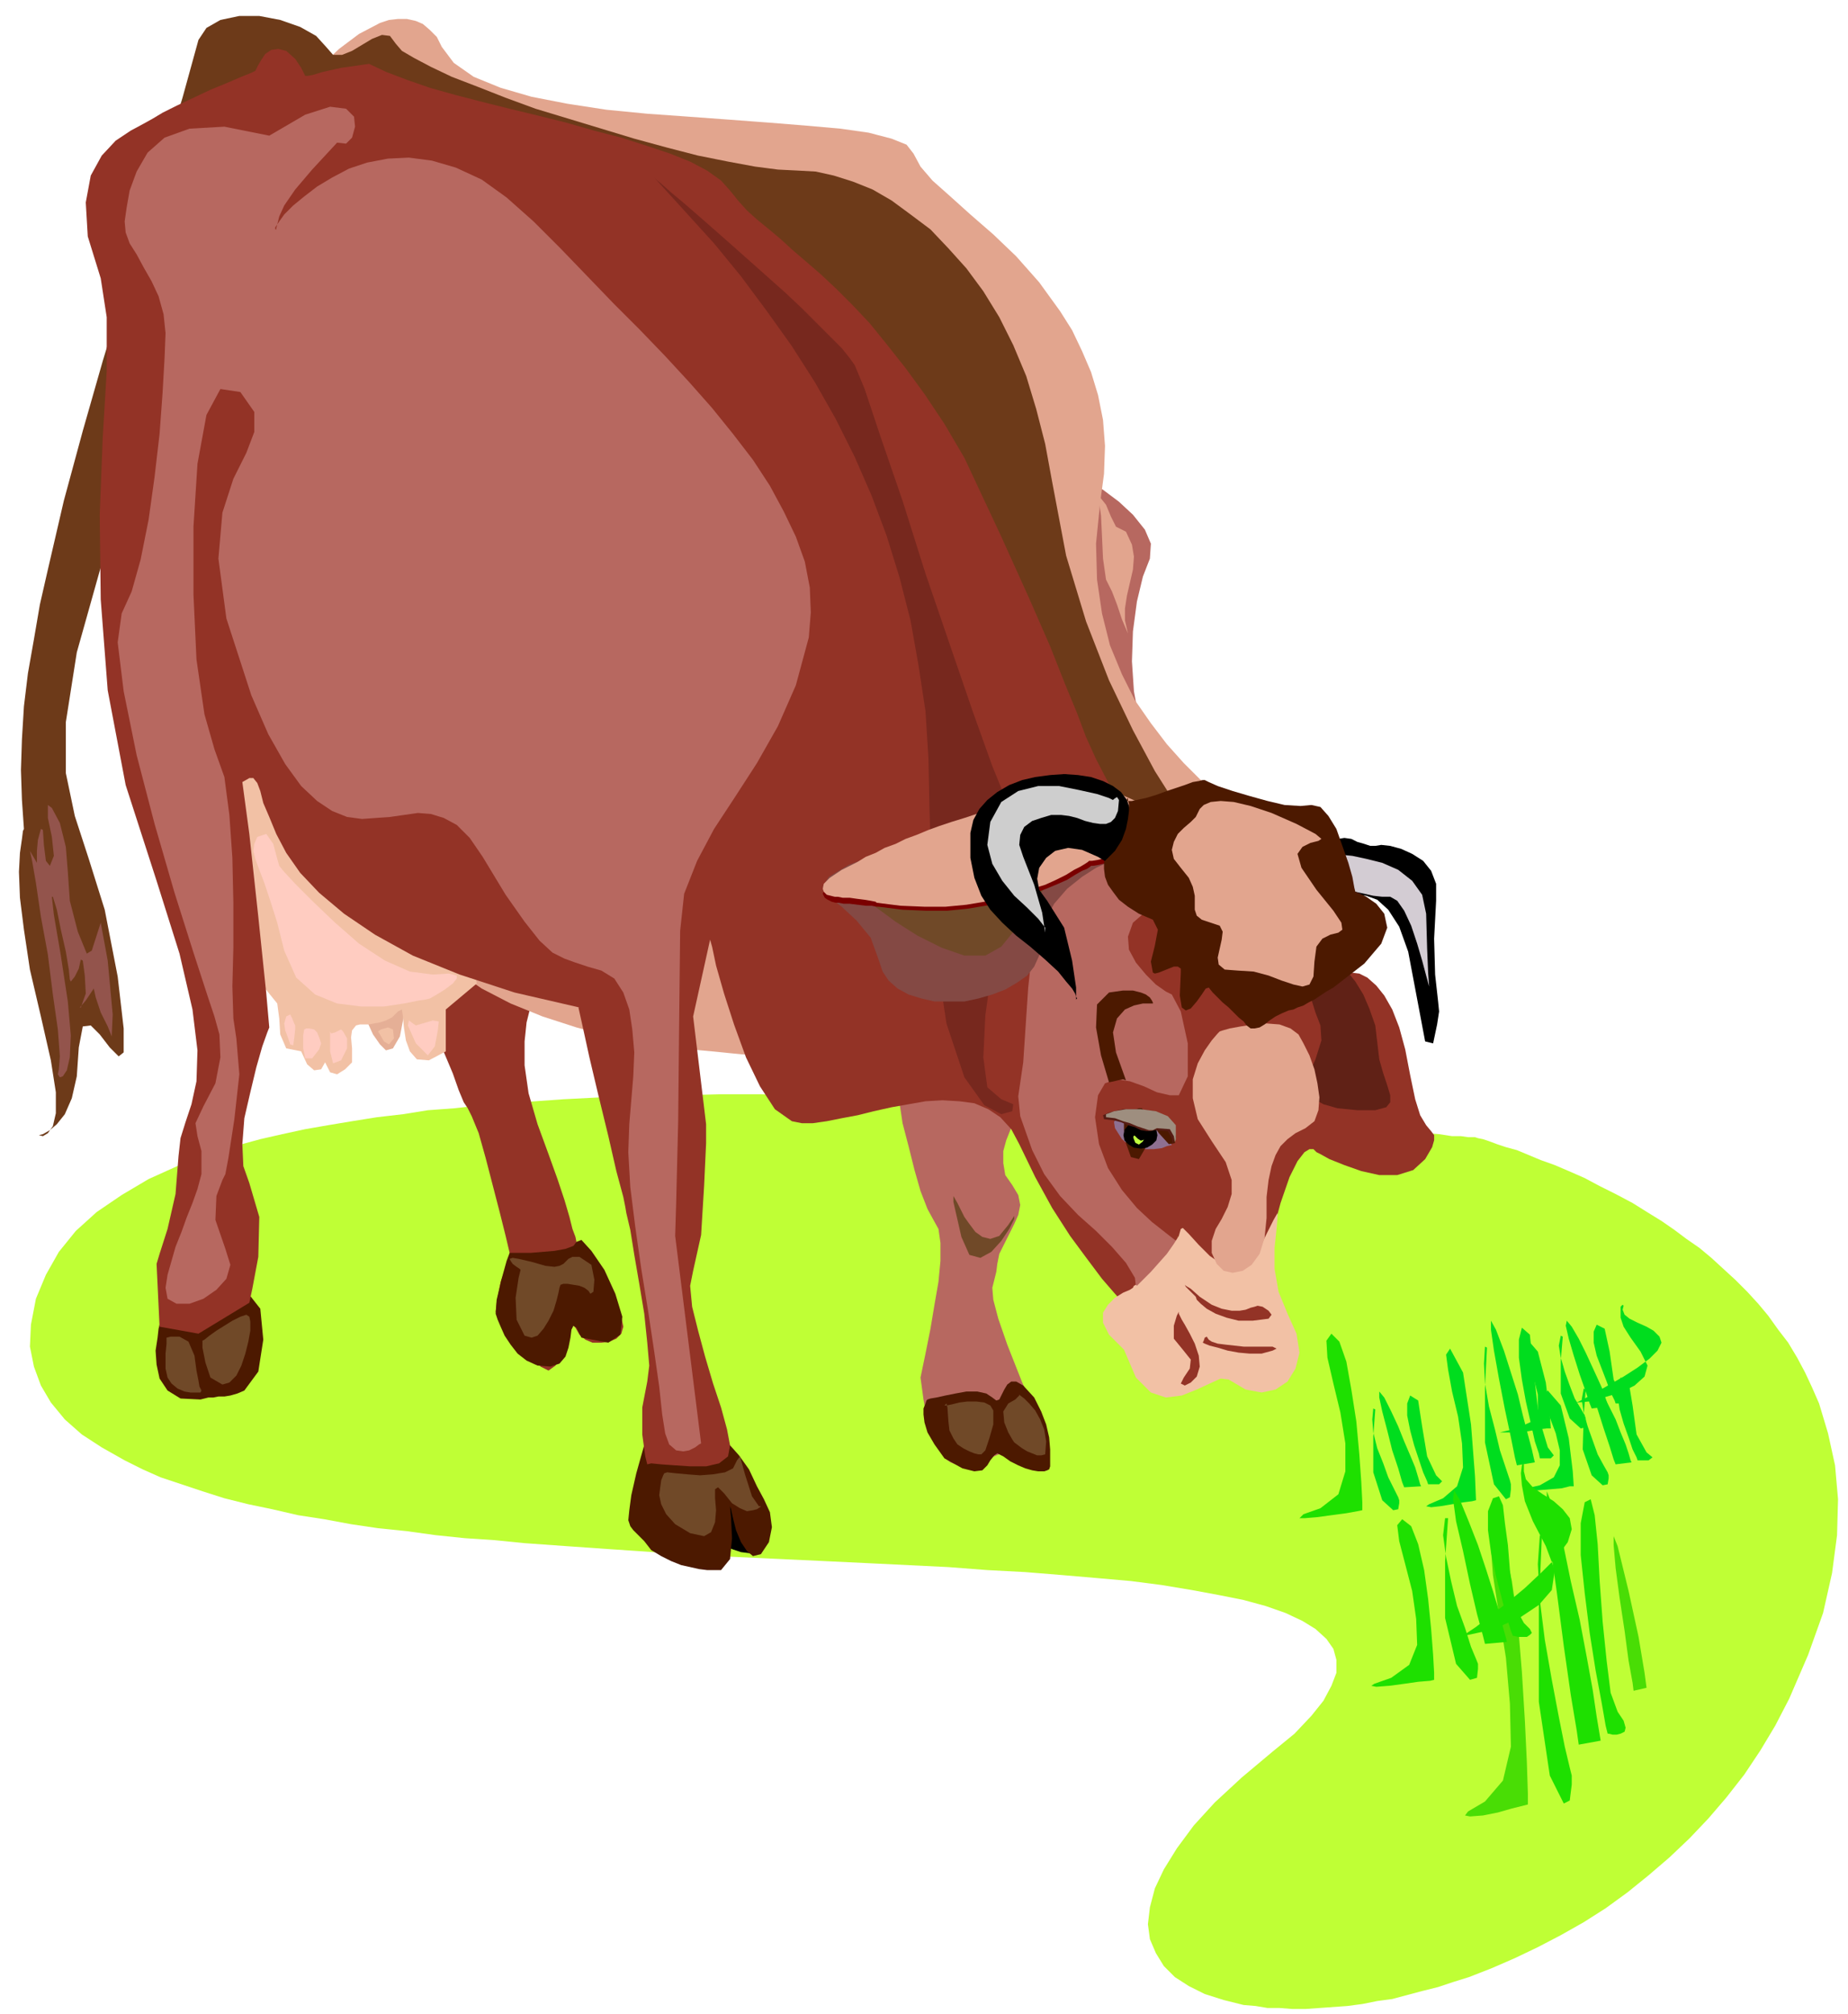
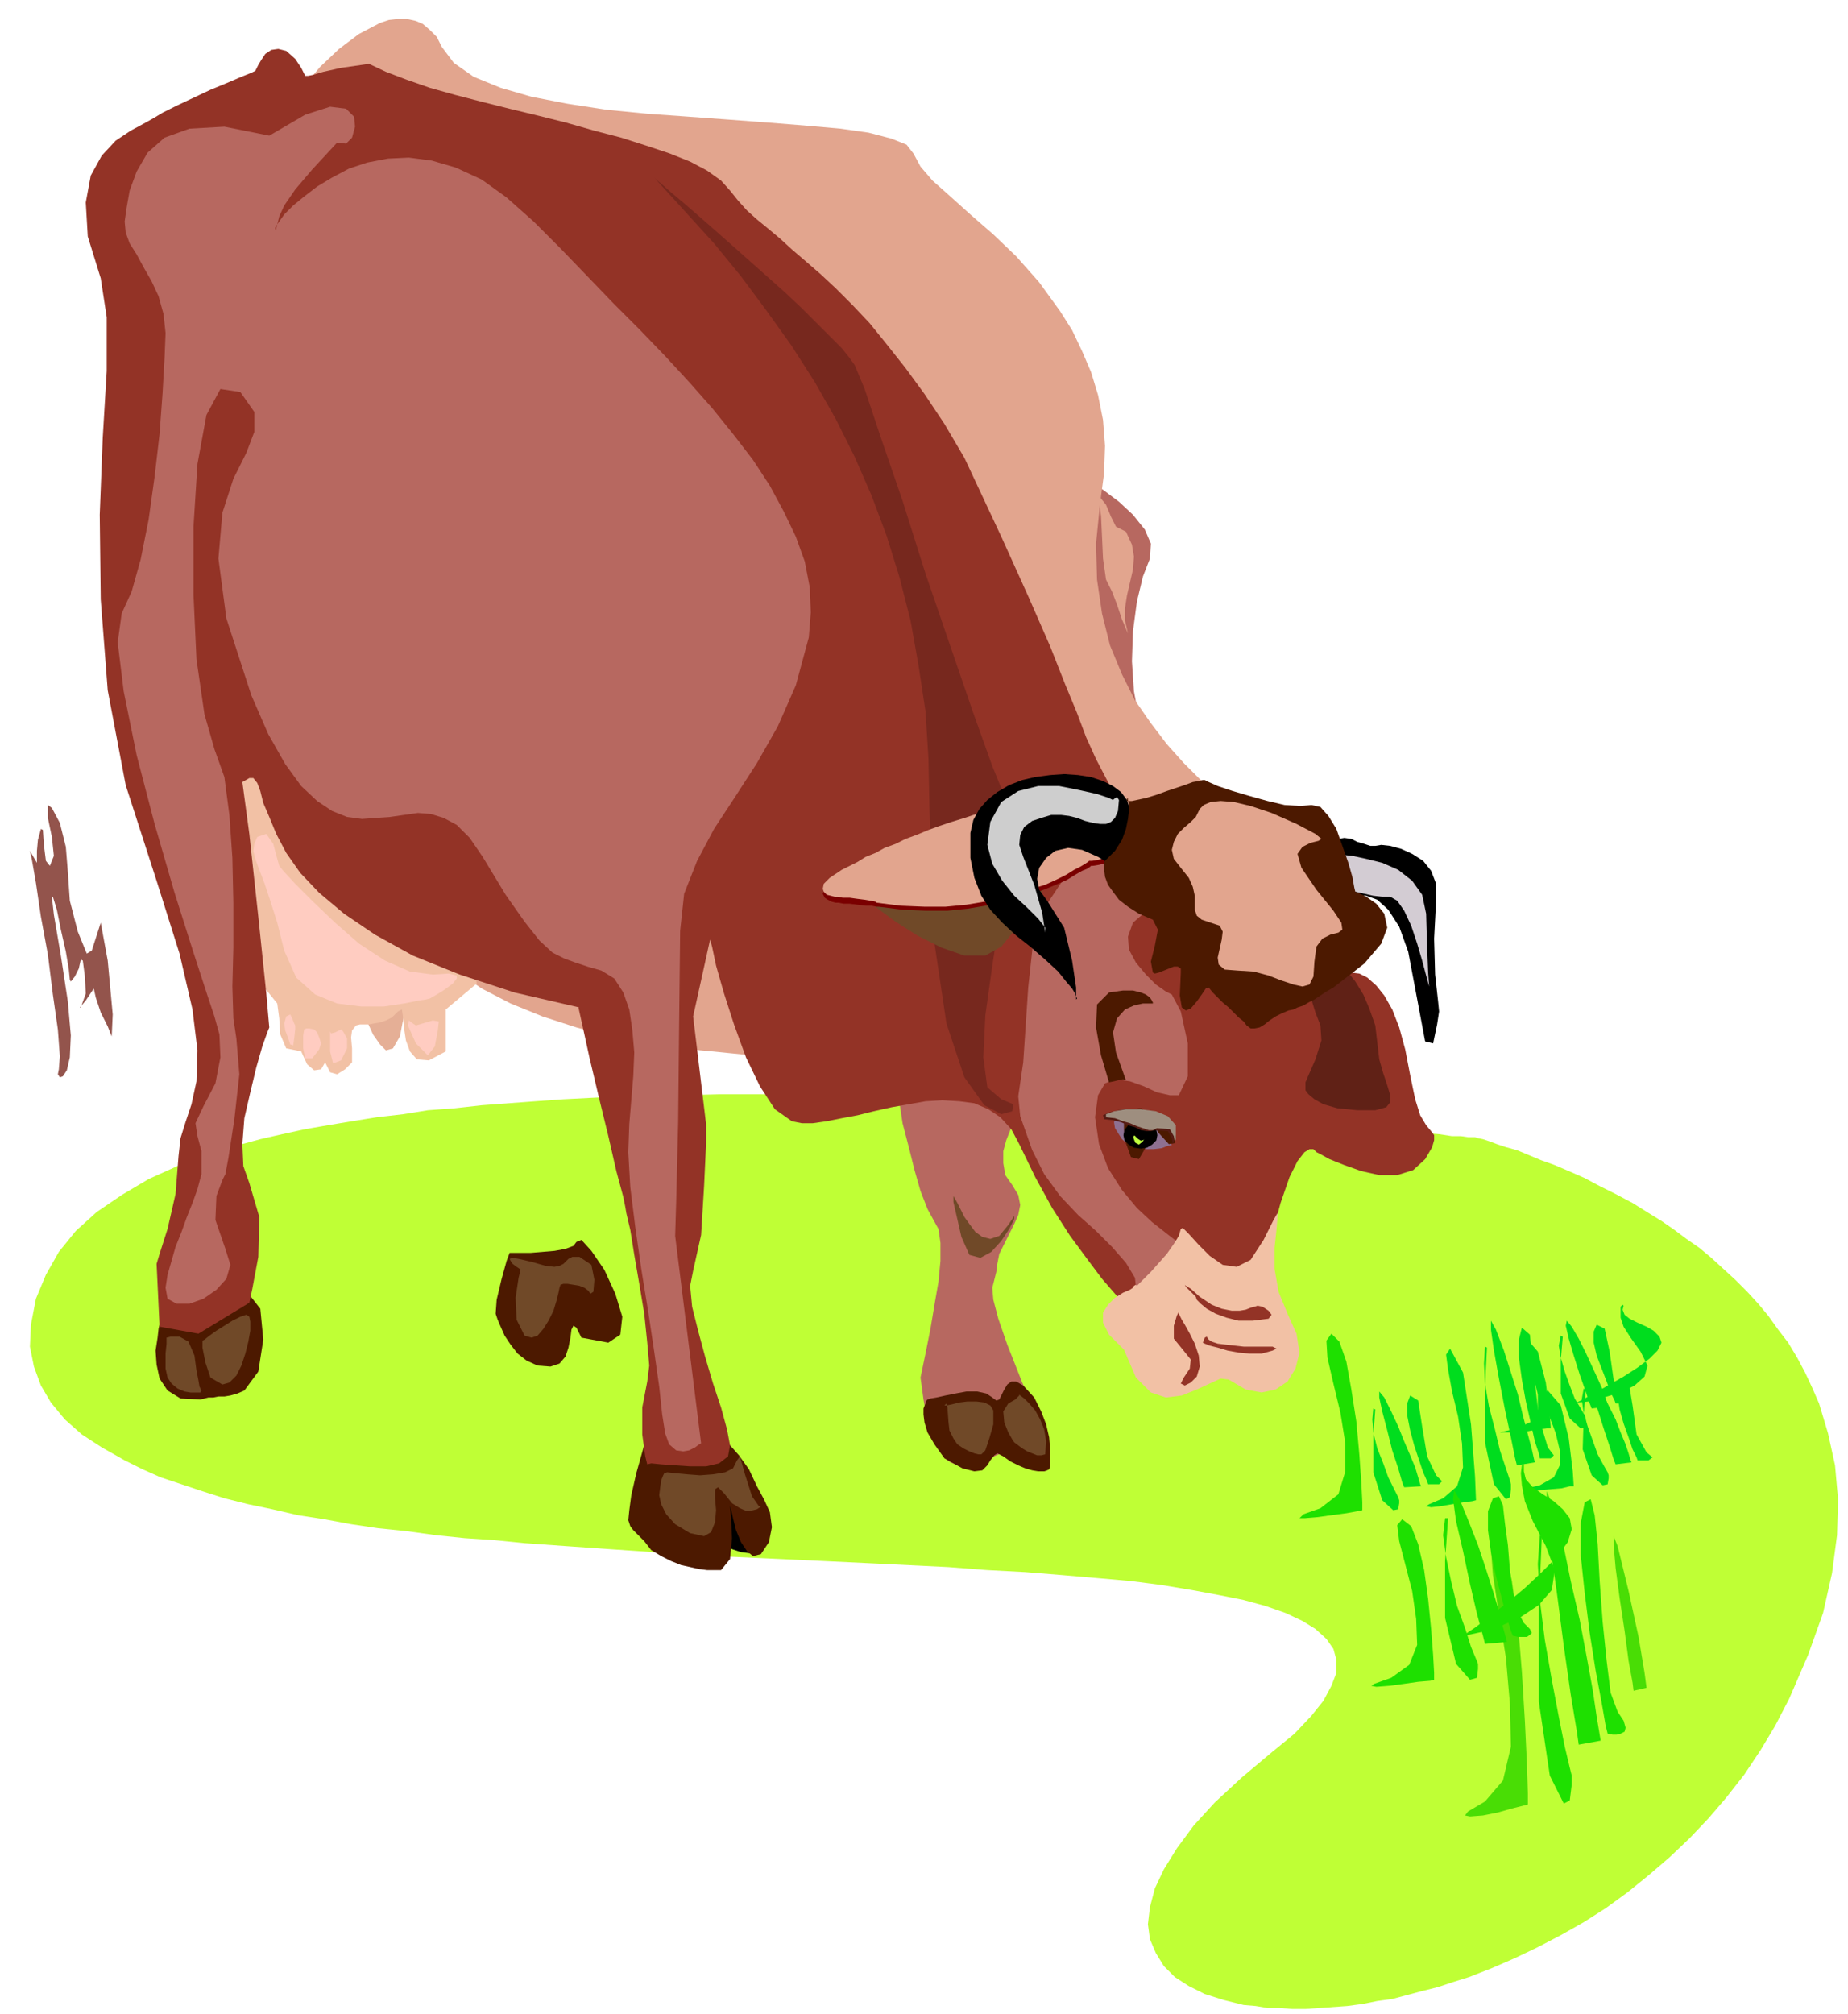
<svg xmlns="http://www.w3.org/2000/svg" fill-rule="evenodd" height="2.019in" preserveAspectRatio="none" stroke-linecap="round" viewBox="0 0 1853 2019" width="1.853in">
  <style>.pen0{stroke:#000;stroke-width:1;stroke-linejoin:round}.pen1{stroke:none}.brush3{fill:#b76860}.brush4{fill:#000}.brush5{fill:#933326}.brush6{fill:#e2a58e}.brush9{fill:#4c1900}.brush10{fill:#f2c1a5}.brush11{fill:#704928}.brush23{fill:#ffccc1}.brush24{fill:#49dd05}.brush25{fill:#00dd1e}.brush26{fill:#1ee000}</style>
  <path class="pen1" style="fill:#bfff35" d="M1478 1140h-6l-7-1h-9l-13-2-14-1-17-2-19-1-21-2-23-2-25-3-27-2-28-2-30-3-31-2-32-3-34-2-35-2-36-3-37-2-37-1-38-2-39-2-39-1-39-1h-40l-40-1h-40l-39 1-40 1-39 1-39 2-28 2-27 2-27 2-27 3-27 2-25 4-26 3-25 4-24 4-23 4-23 5-22 5-22 6-20 6-20 7-19 7-31 14-27 16-25 17-21 19-17 21-13 23-10 24-5 26-1 22 4 20 7 19 10 17 14 17 17 15 20 13 23 13 18 9 18 8 21 7 21 7 22 7 24 6 24 5 26 6 26 4 27 5 27 4 29 3 29 4 29 3 30 2 30 3 42 3 43 3 44 3 43 3 43 2 43 2 43 2 42 2 41 2 41 2 39 3 38 2 37 3 35 3 34 3 31 4 30 5 27 5 25 5 22 6 20 7 17 8 13 8 11 10 7 10 3 11v13l-5 13-8 15-12 15-17 18-22 18-31 26-27 25-21 23-17 23-13 21-9 19-5 19-2 17 2 15 6 14 8 13 11 11 14 9 16 8 19 6 20 5 12 1 12 2h12l13 1h13l14-1 14-1 14-1 15-2 15-3 15-2 15-4 15-4 16-4 15-5 16-5 23-9 23-10 23-11 23-12 23-13 22-14 22-16 21-17 21-18 20-19 19-20 18-21 18-23 16-24 15-25 14-27 19-44 15-42 9-40 5-38 1-36-3-34-7-32-9-30-7-16-7-15-8-15-9-15-10-13-10-14-10-12-11-12-12-12-12-11-12-11-12-10-13-9-12-9-13-9-13-8-16-10-17-9-16-8-15-8-16-7-14-6-14-5-12-5-12-5-11-3-9-3-8-3-6-2-5-1-3-1h-1z" />
  <path class="pen1 brush3" d="m1021 1118-1 2-3 5-4 8-4 10-3 11v12l2 12 7 10 6 10 2 10-2 10-4 9-5 10-5 10-5 10-2 10-1 8-2 8-2 8 1 12 5 19 9 26 15 38 23 50 3 9-1 13-1 12-1 5-42-19-2 1-5 2-7 3-8 2-9 3-9 1h-8l-5-2-4-3-4-5-4-6-4-8-5-10-3-14-3-17-3-22 5-24 5-25 4-24 4-23 2-21v-18l-2-14-5-9-6-11-7-18-6-21-6-24-6-23-3-20-2-16 1-9 7-2 15 2 19 6 22 7 21 9 18 7 13 6 5 2z" />
  <path class="pen1 brush4" d="M758 1558h-2l-5-1-8-1-9-3-10-5-9-7-8-9-5-13-3-13v-10l1-8 3-4 6-2 7 3 10 6 11 10 9 12 7 11 3 9 2 8v17z" />
-   <path class="pen1 brush5" d="m539 990-1 2-3 6-3 11-4 16-2 19v24l4 28 9 31 11 30 9 25 7 21 5 17 3 12 3 8 1 5v2l2 3 5 7 8 11 9 13 8 14 8 13 5 12 2 10-2 7-5 5-7 3-8 1h-9l-7-3-6-5-4-7-3-3-3 6-4 11-4 13-6 11-7 5-8-4-11-17-11-20-9-11-6-4-4-1-2 1h-1l-1-3 1-9 4-21 5-14 4-7 2-2-2-6-4-17-6-24-7-27-7-27-7-25-7-17-4-8-4-6-5-12-6-17-8-19-8-19-9-17-10-13-11-6-6-2 3-3 9-4 13-4 14-4 13-3 9-2 4-1 3 1 8 1 12 2 13 2 13 2 12 2 8 1h3z" />
  <path class="pen1 brush6" d="m824 1056-4 1-11 1h-39l-26-1-30-3-33-3-34-6-35-6-34-9-34-11-32-13-29-15-26-18-21-20-15-24-8-22 2-17 10-13 16-8 22-5 27-2 30 1 32 2 33 5 32 5 31 6 28 6 23 5 19 5 12 3 4 1 4 6 10 17 14 24 17 27 17 28 14 25 10 19 4 9z" />
  <path class="pen1 brush3" d="m1078 474 4 2 10 6 14 9 16 12 14 13 12 15 6 14-1 15-7 18-6 25-4 30-1 30 2 30 5 27 11 20 16 12 7 3h1l-3-2-7-4-11-6-14-7-15-7-16-9-18-8-17-8-16-8-15-8-13-6-10-5-7-3-2-1 65-199z" />
  <path class="pen1 brush6" d="m1263 824-2-1-6-4-10-6-12-8-14-11-16-13-16-16-17-19-16-21-16-23-13-26-12-29-8-32-5-34-1-36 4-40 4-30 1-28-2-26-5-25-7-23-9-21-10-21-12-19-21-29-23-26-23-22-23-20-20-18-18-16-12-14-7-13-7-9-15-6-23-6-28-4-34-3-37-3-40-3-41-3-42-3-41-4-39-6-36-7-31-9-27-11-20-14-12-16-5-10-7-7-7-6-7-3-9-2h-9l-9 1-9 3-21 11-20 15-19 18-16 19-13 19-7 17-2 13 6 8 6 4 10 9 14 13 18 17 21 21 25 24 28 26 30 30 33 31 35 34 37 35 38 36 39 38 41 38 41 38 42 38 42 38 41 37 41 37 41 34 39 34 38 31 37 29 34 26 32 23 30 20 27 16 25 12 20 8 18 3 13-2 9-7 23-33 13-25 6-16 1-10-3-5-5-1h-6z" />
  <path class="pen1 brush6" d="m1109 581-3-21-1-22-1-21-3-21 8 10 5 12 5 10 10 5 6 13 2 12-1 13-3 13-3 13-2 13v12l3 13-6-14-5-15-5-13-6-12z" />
-   <path class="pen1" style="fill:#6d3a19" d="m1195 828-5-6-13-19-19-30-22-41-24-50-23-59-20-66-14-74-7-38-9-35-10-33-13-31-14-28-16-26-17-23-18-20-18-19-20-15-19-14-19-11-20-8-19-6-18-4-18-1-20-1-23-3-27-5-30-6-31-8-33-9-33-10-33-10-33-10-30-11-28-11-26-10-21-10-17-9-12-7-6-7-6-8-8-1-10 4-10 6-10 6-10 4h-9l-7-8-10-11-16-9-20-7-21-4h-20l-19 4-14 8-8 12-16 58-19 62-20 66-20 67-21 69-20 70-19 70-16 69-8 35-6 35-6 34-4 33-2 33-1 31 1 30 2 29-1 2-1 8-2 14-1 19 1 26 4 32 6 40 11 47 10 44 5 32v21l-3 13-5 7-5 3-4-1h-2 2l4-1 7-4 7-6 8-10 7-16 5-22 2-29 4-21 8-1 9 9 10 13 9 9 5-4v-24l-6-52-13-67-16-51-14-43-9-43v-51l11-70 27-96 45-130 8-15 13-17 17-19 19-23 21-27 21-32 20-37 17-43 6-9 10-5h14l17 3 20 7 23 10 25 14 28 16 30 19 32 22 33 23 34 25 36 26 36 28 36 28 37 29 36 30 36 29 36 30 34 29 34 28 31 27 31 26 28 24 25 23 24 20 20 18 17 16 14 12 10 9 7 6 2 2 108 48z" />
  <path class="pen1 brush4" d="m1353 899 2-1 6-1 9 1 11 4 11 10 11 17 9 25 7 37 10 53 8 2 4-19 2-13-1-10-3-27-1-36 2-38v-17l-5-13-8-10-11-7-11-5-11-3-9-1-6 1h-5l-6-2-7-2-6-3-7-1-6 1-5 3-4 6-1 18 8 15 9 12 4 4z" />
  <path class="pen1" style="fill:#e5af96" d="m364 1014 1 4 4 8 5 11 7 10 6 6 7-2 7-12 5-26 5-40-4-2-6 16-4 10-33 17z" />
  <path class="pen1 brush9" d="M511 1256h21l12-1 12-1 11-2 8-3 3-4 5-2 10 11 13 19 11 24 7 23-2 18-12 8-27-5-5-10-3-2-2 4-1 8-2 10-3 9-6 7-9 3-13-1-11-5-9-7-7-9-6-9-4-9-3-7-2-6 1-14 5-21 5-18 3-8zm-351 72-1 4-1 9-2 13 1 14 3 14 8 12 13 8 20 1 4-1 4-1h5l5-1h6l6-1 7-2 7-3 14-19 5-32-3-31-11-14-8 1-8 4-9 6-8 7-7 7-6 6-4 4-1 2-39-7zm570 119 3 3 8 9 10 14 8 17 7 13 6 13 2 15-3 15-8 12-8 2-6-5-6-9-5-12-3-12-2-9-1-3 1 11 1 21-2 21-9 11h-14l-8-1-9-2-9-2-10-4-10-5-10-6-7-9-6-6-5-5-3-4-2-6 1-10 2-15 5-22 9-32 3-1v14l-1 8 81-19z" />
  <path class="pen1 brush10" d="m208 776-4 14 1 25 5 32 9 36 12 37 14 35 16 30 17 21 2 15 1 16 6 14 15 3 6 13 7 6 7-1 4-7 5 10 7 2 8-5 7-7v-14l-1-11 1-7 4-5 4-1h9l5-1 6-1 6-2 6-3 6-6 4-2 1 7 1 11 2 13 4 11 7 8 12 1 17-9v-42l31-26-1-7-5-17-7-25-9-29-12-30-14-26-17-19-18-9-10-3-11-3-12-4-14-5-14-5-14-6-15-5-14-5-15-5-13-4-13-4-12-2-10-2h-9l-6 2-5 3z" />
  <path class="pen1 brush5" d="m256 71-4 2-10 4-14 6-17 7-17 8-17 8-14 7-10 6-9 5-13 7-15 10-14 15-11 20-5 27 2 34 13 42 6 39v54l-4 67-3 77 1 85 7 91 18 95 31 96 23 73 13 56 5 41-1 31-5 23-6 18-5 16-2 18-3 38-8 35-8 25-3 10 3 63 39 7 51-31 3-14 6-32 1-40-10-34-6-17-1-22 2-26 6-26 6-25 6-21 5-14 2-5-3-34-8-77-9-83-7-52 7-4h4l4 5 3 8 3 12 6 14 7 17 10 19 14 20 19 20 25 21 31 21 38 21 47 19 55 18 65 15h-1l4 18 7 32 9 38 10 41 8 35 7 26 2 10 1 6 4 17 4 25 5 29 5 30 3 29 2 23-2 16-5 26v27l3 22 2 8 4-1 10 1 14 1 15 1h16l13-3 9-7 2-11-3-16-6-22-8-24-8-27-7-26-6-24-2-21 3-15 8-36 3-49 2-43v-19l-13-108 17-77 2 7 4 19 8 28 10 31 12 33 14 29 15 23 17 12 10 2h11l14-2 15-3 16-3 16-4 18-4 17-3 17-3 17-1 17 1 15 2 14 6 12 8 11 12 8 15 16 33 17 31 18 28 17 23 15 20 13 15 8 9 3 3 3-2 8-4 10-8 12-9 11-10 8-11 4-11-3-11-2-4 5 8 11 13 15 15 17 10 17 2 16-12 13-32 10-37 9-26 8-16 7-9 5-3h4l2 2 1 1 4 2 9 5 15 6 17 6 18 4h18l16-5 12-11 7-12 2-7v-5l-3-4-5-6-6-10-5-16-5-24-5-26-6-22-7-18-8-14-8-10-9-8-8-4-8-1-7 1-5 3-3 4-3 5-4 4-5 3-8 1-11-1h-12l-9 6-8 10-7 9-7 7-8 2-11-6-13-17-13-16-11-6-8 1-7 4-4 5-3 2-2-4v-13l-2-13-5-4-7 2-7 5-6 3-3-2 1-12 7-24 7-23v-11l-5-2-9 2-12 3-12-1-12-9-10-21-5-23 1-14 4-7 5-5 5-3 2-6-3-11-9-19-12-23-10-22-9-24-12-29-15-38-21-48-28-62-37-79-20-34-20-30-19-26-19-24-17-21-17-18-17-17-15-14-15-13-14-12-12-11-12-10-11-9-10-9-9-10-8-10-9-10-14-10-17-9-20-8-24-8-25-8-27-7-28-8-28-7-29-7-28-7-27-7-25-7-23-8-21-8-17-8-28 4-18 4-10 3-5 1h-3l-1-2-3-6-6-9-9-8-8-2-7 1-6 4-4 6-3 5-2 4-1 2z" />
  <path class="pen1 brush9" d="m930 1403 3-1 6-1 9-2 10-2 11-2h11l9 2 6 4 4 3 3-1 2-4 3-6 3-5 4-3h5l7 4 11 12 7 14 5 13 3 13 1 12v17l-1 3-2 1-3 1h-6l-6-1-7-2-7-3-8-4-7-5-6-3-3 2-4 5-3 5-5 5-8 1-12-3-18-10-10-14-7-12-3-10-1-8v-6l2-5 1-3 1-1z" />
  <path class="pen1 brush11" d="m963 1212 1 2 3 6 5 7 6 8 7 5 8 2 9-3 9-11 6-9v3l-5 10-8 12-10 11-11 6-11-3-8-18-8-35v-6l4 7 3 6z" />
  <path class="pen1 brush3" d="m1182 1245-4-2-9-7-14-11-15-14-15-18-14-22-9-24-4-27 3-22 7-12 11-4 14 2 14 5 13 6 13 3h9l9-19v-33l-7-32-9-17-6-3-10-7-10-10-10-12-7-13-1-13 5-14 15-13 14-11 5-11-2-11-7-9-10-7-10-6-7-4-3-1h-4l-11 2-16 5-17 9-19 17-16 24-12 35-5 46-5 75-5 34 2 20 12 34 12 24 16 22 18 19 18 16 16 16 14 16 9 15 2 17 1 12h5l6-8 8-13 8-15 7-14 5-11 2-4z" />
  <path class="pen1 brush10" d="m1140 1289 2-2 5-5 7-7 8-9 8-9 7-10 5-8 2-7 2-1 6 6 10 11 11 11 13 9 14 2 14-7 13-20 10-20 4-7v4l-1 12-2 19v21l4 23 9 22 9 20 3 19-4 16-8 13-12 8-14 3-16-3-17-10-8-1-11 5-13 6-15 6-16 2-15-5-15-15-12-28-15-15-6-12v-10l5-8 7-7 8-5 7-3 3-2 1-2 2-1 1 1z" />
  <path class="pen1" style="fill:#602116" d="m1338 960 2 2 4 5 7 7 8 10 8 13 6 14 6 17 2 17 2 17 4 14 4 12 3 10v7l-4 5-11 3h-18l-20-2-14-4-9-5-6-5-3-4v-8l3-7 7-16 6-19-1-15-5-13-5-16-1-18 4-17 8-11h6l5 4 2 3z" />
-   <path class="pen1 brush6" d="m1223 1034-2 2-6 7-7 10-7 13-5 16v19l5 21 14 22 14 21 6 18v14l-4 13-6 12-6 10-4 12v12l5 11 7 7 9 2 10-2 9-6 8-11 5-16 2-20v-21l2-17 3-14 4-11 5-9 7-7 8-6 10-5 9-7 4-11 1-13-2-14-3-14-5-14-6-12-5-9-8-6-11-4-13-1-13 1-13 2-11 2-7 2-3 1z" />
  <path class="pen1 brush5" d="m1182 1315-2 4-3 10v13l9 11 8 10-1 9-6 9-3 6 4 2 6-3 6-6 3-10-1-11-4-12-5-10-5-9-3-5-2-4-1-2v-2zm17-15 1 3 4 4 6 5 9 5 11 4 12 3h14l16-2 3-4-3-4-6-4-5-1-3 1-4 1-5 2-6 1h-8l-10-2-10-4-12-8-9-8-5-3-1-1 1 2 3 3 3 3 3 3 1 1zm7 46 2 1 5 2 8 2 10 3 11 2 11 1h12l11-3 4-2-4-2h-29l-9-1-9-1-8-1-6-2-3-2-2-3-2 1-1 3-1 2z" />
  <path class="pen1" style="fill:#8e7091" d="M1175 1148h-1l-4 1-5 2-8 1h-8l-9-1-8-3-7-6-7-11-1-6 2-4-1-5 1-1h5l8 2 10 3 11 4 9 3 6 2 3 2v3l1 5 1 6 2 3z" />
  <path class="pen1" style="fill:#77281e" d="m857 366 10 24 16 48 22 64 23 73 25 73 23 67 19 53 13 32 5 27-3 41-7 48-8 52-7 50-2 42 4 30 14 12 12 5-1 7-11 3-17-9-20-28-18-54-13-87-4-128-1-50-3-48-7-46-8-45-11-43-13-42-15-40-17-39-19-38-21-37-23-36-25-35-26-35-27-33-30-33-30-33 2 2 6 5 9 8 12 10 15 13 16 14 17 15 18 16 18 16 18 16 17 16 15 15 14 14 11 11 8 10 5 7z" />
-   <path class="pen1" style="fill:#844944" d="m1125 859-3 1-10 4-13 6-14 9-15 12-13 15-10 19-3 22-2 11-5 11-7 9-10 7-12 7-13 5-14 4-14 3h-30l-13-3-13-4-11-6-9-8-6-9-4-12-8-22-14-17-15-14-13-10-6-10 6-10 20-12 41-15 24-9 22-8 19-8 16-7 15-7 13-6 12-5 11-4 9-3 10-3 9-1h10l10 1 10 3 12 4 13 5 22 11 12 11 5 9-2 8-5 7-6 5-6 3-2 1z" />
  <path class="pen1 brush11" d="m862 897 5 4 12 9 19 14 22 14 24 12 23 8h21l16-9 13-16 11-16 11-15 10-14 8-12 7-10 6-8 4-4-1-1-6 1-10 1-13 2-16 4-18 3-20 4-20 5-20 4-20 5-18 4-16 4-14 3-11 2-7 2h-2z" />
  <path class="pen1" style="fill:#7a0000" d="m1094 868-1 1-3 2-5 2-7 4-8 5-9 4-12 5-13 5-14 5-16 4-18 3-18 3-20 2h-22l-23-1-24-3h-2l-5-1h-6l-8-1-8-1h-6l-5-1h-3l-4-1-4-2-3-2-2-4 2-5 6-6 11-8 8-4 8-5 9-4 9-5 10-4 10-5 11-4 11-4 11-5 12-4 12-4 12-4 13-4 13-3 13-4 14-3 26-5 23-4h20l17 2 14 4 11 6 7 8 4 11-1 11-5 8-7 6-9 4-10 3-8 2-6 1h-2z" />
  <path class="pen1 brush6" d="m1092 863-1 1-3 2-5 3-6 3-8 5-10 5-11 5-13 4-14 5-16 4-18 4-18 3-21 2h-21l-24-1-24-3-1-1-5-1-6-1-8-1-7-1h-7l-5-1h-3l-4-1-4-1-3-3-1-3 1-5 6-6 12-8 8-4 8-4 8-5 10-4 9-5 11-4 10-5 11-4 12-5 11-4 12-4 13-4 12-4 13-3 14-4 13-3 25-5 23-3 20-1 17 2 14 4 11 6 7 8 4 11-1 10-4 9-7 6-9 4-10 3-8 2-6 1h-3z" />
  <path class="pen1 brush4" d="m1101 859 13 8 10 4 7-1 4-5 2-8v-12l-2-16-2-18-3-9-6-8-8-6-10-5-12-4-13-2-14-1-14 1-15 2-13 3-13 5-12 7-10 8-8 9-6 11-3 13v25l4 20 7 18 9 14 12 13 14 13 14 11 15 13 13 12 8 10 6 7 3 5 1 3 1 2-1 1v-12l-4-27-8-33-17-27-8-11-2-11 2-11 7-10 9-7 13-3 14 2 16 7z" />
  <path class="pen1" style="fill:#d3ccd3" d="M1342 857h4l10 1 14 3 16 4 16 7 14 11 10 14 4 19 1 35 1 24 1 14 1 4-1-4-3-11-4-15-5-17-6-18-7-15-7-10-7-4h-8l-9-1-9-2-9-2-8-2-6-2-4-1-2-1 3-31z" />
  <path class="pen1 brush9" d="M1131 800v2l1 4v7l-1 8-2 10-4 11-7 11-11 11v7l1 8 3 8 5 7 6 8 9 7 11 7 14 6 5 10-3 16-4 16 2 11 2 1 4-1 5-2 5-2 5-2h4l3 2v4l-1 23 2 12 4 3 5-2 6-7 5-7 4-6 3-1 4 5 5 5 5 5 6 5 5 5 5 5 5 4 3 4 4 3h4l5-1 5-3 5-4 6-4 6-3 7-3 5-1 4-2 6-2 5-3 6-3 6-4 6-4 7-4 31-24 17-20 6-16-3-14-8-10-10-7-8-4-3-1-1-4-2-11-4-14-6-17-6-17-8-13-8-9-9-2-11 1-16-1-17-4-18-5-17-5-15-5-9-4-4-2h-2l-4 1-6 1-8 3-9 3-9 3-11 4-10 3-14 3h-5v-2l1-1zm25 206h-10l-9 2-9 4-8 9-4 14 3 20 10 28-3-1-5 1-4 1-5 1-8-27-5-28 1-23 12-12 14-2h10l8 2 5 2 4 3 2 3 1 2v1zm-11 105h-3l-3 1-2 1h-8 7l8 2 6 3 3 8-1 6-3 1-4-2-6-3-5-3-4-1-3 2v7l2 13 5 14 8 2 14-24 8-13 7-1 5 6 3 9-1 7-6 1-10-11-17-25zm-20 3h-2 2z" />
  <path class="pen1 brush3" d="M276 230v-2l4-6 5-7 9-9 11-9 13-10 15-9 17-9 18-6 21-4 21-1 23 3 24 7 26 12 25 18 27 24 27 27 27 28 26 27 26 26 26 27 24 26 23 26 21 26 20 26 17 26 14 26 12 25 9 25 5 26 1 25-2 25-13 48-18 41-21 37-22 34-21 32-17 32-13 33-4 37-1 92-1 100-2 81-1 33 26 208-2 1-4 3-6 3-6 1-7-1-7-6-4-11-3-19-3-28-5-35-6-40-7-43-6-42-5-40-2-35 1-28 2-24 2-24 1-24-2-23-3-20-6-17-9-14-13-8-14-4-12-4-11-4-12-6-13-12-15-19-19-27-23-38-13-19-13-13-13-7-13-4-13-1-14 2-14 2-14 1-14 1-15-2-15-6-15-10-16-15-16-22-17-30-17-39-25-77-8-60 4-46 11-34 13-26 8-21v-20l-14-20-20-3-14 26-9 49-4 63v68l3 65 8 55 10 35 10 28 5 38 3 43 1 45v45l-1 39 1 32 3 20 3 36-5 45-6 39-3 16-3 6-6 16-1 24 10 29 5 16-4 14-10 11-13 9-14 5h-13l-9-5-2-11 2-13 4-14 4-14 6-15 5-14 6-15 5-14 4-15v-23l-4-15-2-13 8-17 12-23 5-26-1-23-5-18-7-21-14-43-19-60-20-69-18-69-13-64-6-49 4-29 10-22 9-32 8-40 6-43 5-43 3-41 2-35 1-25-2-19-5-18-7-15-8-14-7-13-7-11-4-11-1-11 2-14 3-17 7-19 11-19 17-15 25-9 35-2 45 9 36-21 25-8 16 2 8 8 1 10-3 11-6 6-9-1-25 27-17 20-11 16-5 11-2 8-1 4v1h-1z" />
  <path class="pen1" style="fill:#cecece" d="m1116 802-4-2-12-4-18-4-20-4h-21l-20 5-17 11-11 20-3 23 5 19 10 17 12 15 13 12 11 11 7 9v8-3l-3-20-8-28-11-28-4-12 1-10 4-8 8-6 9-3 10-3h10l8 1 8 2 8 3 8 2 7 1h6l5-2 4-4 3-7 1-11-2-3-3 2-1 1z" />
  <path class="pen1 brush6" d="m1201 815-2 4-5 5-7 6-6 6-4 8-2 8 2 9 7 9 8 10 4 9 2 9v14l2 6 5 4 9 3 9 3 3 6-1 8-2 9-2 9 1 7 6 5 13 1 16 1 15 4 13 5 12 4 9 2 7-2 4-8 1-15 2-15 6-8 8-4 8-2 4-3-1-7-8-12-17-21-15-22-4-14 5-7 8-4 8-2 3-2-6-5-19-10-25-11-21-7-17-4-13-1-10 1-7 3-4 4-2 4z" />
  <path class="pen1 brush4" d="m1144 1124 6 1 5 3 4 5 1 5-1 5-4 4-5 3-6 1-7-1-5-3-4-4-1-5 1-5 4-5 5-3 7-1z" />
  <path class="pen0" fill="none" d="M1144 1124h0l6 1 5 3 4 5 1 5h0l-1 5-4 4-5 3-6 1h0l-7-1-5-3-4-4-1-5h0l1-5 4-5 5-3 7-1" />
  <path class="pen1" style="fill:#561c14" d="m1177 1144-1 3-1-6-4-7-13-1-4 1h-4l-6-1-6-3-7-2-7-3-8-2-9-1-1-4 7-3 13-3h15l16 2 12 5 8 10v15z" />
  <path class="pen1" style="fill:#9e8e7f" d="m1179 1142-1 3-1-6-4-7-13-1-4 2h-4l-6-2-6-2-7-3-7-2-8-3-9-1v-3l8-3 12-2h15l15 2 12 5 8 9v14z" />
  <path class="pen1" style="fill:#bfff3f" d="m1138 1138 1 1 2 2 3 2 3-1h1l-2 3-4 3-4-2-2-5v-2l1-1h1z" />
  <path class="pen0" fill="none" d="M1138 1138h0l1 1 2 2 3 2 3-1h1l-2 3-4 3-4-2h0l-2-5v-2l1-1h1" />
  <path class="pen1" style="fill:#93544c" d="m30 853 2 9 4 23 5 34 7 38 5 40 5 35 2 27-1 13-1 5 2 3 3-1 4-6 3-13 1-22-3-34-7-46-7-41-2-18h1l4 13 4 20 5 22 3 18 1 10 1 2 4-5 4-8 2-9 2 1 2 15 1 18-5 14h-1l6-7 6-9 2-3 2 9 5 15 7 14 4 10 1-22-5-54-7-38-9 28-5 3-9-22-8-31-2-29-2-25-6-24-8-15-4-3v13l4 19 2 19-4 10-4-5-2-16-1-15-2-1-3 11-1 11v12l-7-12z" />
  <path class="pen1 brush11" d="m522 1273-2 8-3 20 1 22 8 16 7 2 6-2 6-7 5-8 5-10 3-10 2-8 1-5 1-3 3-1h4l6 1 6 1 5 2 4 3 2 3 3-2 1-12-3-15-12-8h-7l-4 2-3 3-2 2-4 2-5 1-9-1-14-4-13-3-6-1-3 1 1 2 2 3 4 3 3 2 1 1zm144 204 3-1 9 1 11 1 13 1 13-1 12-2 8-4 4-8 3-4 5 18 7 22 7 10h2l-1 1-3 2-4 1-6 1-7-3-8-5-8-10-6-6-3 2v9l1 12-1 12-4 10-7 4-14-3-15-9-9-10-5-10-2-9 1-8 1-7 2-5 1-2z" />
  <path class="pen1 brush23" d="m280 868 4 5 12 13 18 18 22 21 24 21 26 17 25 11 23 3 16-1 8 2v3l-4 5-8 6-8 5-7 4-4 1-7 1-15 3-20 3h-23l-24-3-22-9-19-17-12-27-7-28-7-22-6-18-5-13-4-11-2-8 1-7 3-7 9-3 7 10 4 15 2 7zm51 166v20l3 12 8-3 6-12v-10l-4-7-2-2-2 1-4 2-4 1-1-2zm-26-2-1 6v13l2 10h7l7-9 2-6-2-6-2-5-3-3-5-1h-3l-2 1zm-9-4v4l-1 9-1 7-3-1-2-6-3-8-1-7 2-7 4-2 2 4 2 5 1 2z" />
-   <path class="pen1 brush10" d="m379 1034 2 3 4 7 5 3 5-6-1-9-5-2-7 2-3 2z" />
  <path class="pen1 brush23" d="m434 1023 6 1-1 9-3 16-7 9-12-12-8-18 1-5 4 3 3 2 17-5z" />
  <path class="pen1 brush11" d="M947 1409h2l5-1 8-2 8-1h9l8 1 6 3 3 5v14l-4 14-4 12-4 4h-3l-4-1-5-2-6-3-6-4-4-6-4-8-1-9-1-14-1-4-1 1-1 1zm75-11 1 1 4 3 5 5 6 7 5 9 4 10 2 12-1 13-4 1h-4l-5-2-5-2-5-3-4-3-4-3-2-3-4-7-4-10-1-11 5-8 7-4 3-3 1-1v-1zm-819-54v7l3 15 5 15 12 7 7-2 7-7 5-10 4-12 3-12 2-11v-9l-1-5-3-2-6 2-8 4-8 5-8 5-7 5-5 4-2 1zm-36-3 4-1h9l9 5 6 14 2 15 2 10 1 6 2 4-1 2h-10l-6-1-7-3-6-5-4-6-2-9v-15l1-10v-6z" />
  <path class="pen1 brush24" d="m1500 1543-5 10 2 26 6 39 7 44 4 46 1 43-8 34-18 21-17 10-3 4 5 1 13-1 15-3 14-4 12-3 4-1v-11l-1-31-2-42-3-49-4-49-6-42-7-31-9-11z" />
  <path class="pen1 brush25" d="m1552 1394-4 4 2 9 4 14 6 16 4 17v15l-6 12-14 8-13 3-3 2 4 1 10-1 12-1 12-1 8-2h4l-1-15-4-33-8-33-13-15zm-98-42-4 6 2 15 4 22 6 25 4 27 1 24-6 19-14 12-14 6-3 2 5 1 9-1 12-2 12-2 8-1 4-1-1-24-4-52-8-52-13-24z" />
  <path class="pen1 brush26" d="m1406 1523-5 6 2 16 6 23 7 27 4 28 1 26-8 20-18 13-17 6-3 2 5 1 13-1 15-2 14-2 12-1 4-1v-7l-1-18-2-26-3-30-4-29-6-26-7-18-9-7z" />
  <path class="pen1 brush25" d="m1530 1341-4 3 1 10 5 13 6 15 4 16v15l-6 12-15 7-13 3-4 1h15l12-1 11-2 9-1h4l-1-14-4-32-8-31-12-14z" />
  <path class="pen1 brush26" d="m1335 1337-5 7 1 17 6 26 7 29 5 31v28l-7 23-18 14-17 6-4 4h5l12-1 15-2 15-2 11-2 5-1v-8l-1-20-2-28-3-33-5-32-5-28-7-20-8-8zm277 401-2-8-4-23-6-32-6-38-5-40-4-38v-32l4-21 6-3 4 16 3 29 2 37 3 41 4 39 4 32 7 19 6 9 2 7-1 4-4 2-4 1h-4l-4-1h-1z" />
  <path class="pen1 brush25" d="m1642 1464-1-3-4-8-4-12-5-14-4-14-2-14v-11l3-7 8 4 4 24 4 29 10 18 6 5-4 3h-11zm-98-2-1-5-4-12-4-18-5-22-4-22-3-22v-18l3-12 8 7 4 38 5 45 9 30 6 8-3 3h-11z" />
  <path class="pen1 brush26" d="m1517 1640-2-5-4-13-5-19-6-23-5-24-3-22v-19l5-13 6-2 4 9 2 18 3 22 2 25 3 23 5 19 6 11 6 6 2 4-2 2-3 2h-9l-4-1h-1z" />
  <path class="pen1 brush25" d="m1620 1407-1-3-4-8-4-11-5-13-5-13-3-13v-11l3-7 8 4 5 23 4 28 9 18 7 5-4 1h-10zm-188 81-1-3-4-9-4-12-5-15-4-15-3-15v-12l3-8 8 5 4 26 5 30 9 19 6 6-3 3h-11z" />
  <path class="pen1 brush26" d="m1467 1640 4-3 9-6 14-11 17-13 18-15 17-16 15-15 11-15 4-13-2-11-7-9-9-8-11-7-10-7-7-8-2-8v-7l-1-1-1 2-1 8 1 12 3 16 8 20 13 25 9 24-3 20-13 15-18 12-20 9-19 6-14 3-5 1z" />
  <path class="pen1 brush25" d="m1578 1407 3-1 8-4 11-6 14-8 14-8 14-9 12-9 8-8 4-8-2-6-6-6-7-4-9-4-8-4-5-4-2-5 1-4-1-1-2 2v11l3 9 7 11 10 14 7 14-3 11-10 9-14 7-17 5-15 4-11 1-4 1z" />
  <path class="pen1 brush26" d="m1576 1780-2-8-5-21-6-30-7-37-7-40-5-40-2-36 2-29 2 2-3 70v95l11 74 14 28 6-3 2-16v-9z" />
  <path class="pen1 brush25" d="m1613 1479-1-3-4-7-6-11-5-14-5-14-4-14-2-13 2-11 2 1-2 26-1 34 9 26 11 10 5-1 1-6v-3zm-98 9-1-4-4-12-6-18-5-21-6-23-4-23-1-20 1-17 2 1-2 40v55l9 42 12 15 4-2 1-8v-5z" />
  <path class="pen1 brush26" d="m1482 1668-2-5-5-12-6-19-8-22-6-25-5-24-3-22 2-17h3l-3 43v57l11 46 14 16 7-2 1-9v-5z" />
  <path class="pen1 brush25" d="m1590 1422-1-3-4-7-6-10-5-13-5-14-4-14-2-12 2-10 2 1-2 24v33l9 25 11 10 5-1v-9zm-187 82-1-3-4-8-6-12-5-14-6-15-4-16-1-13 1-11 2 1-2 27v36l9 28 11 10 5-1 1-6v-3z" />
  <path class="pen1 brush26" d="m1605 1745-1-6-3-18-4-27-6-33-7-37-9-39-8-39-10-36-6-15v15l3 37 7 49 7 54 7 49 6 36 2 14 22-4z" />
  <path class="pen1 brush24" d="m1651 1692-2-15-6-36-10-46-11-45-4-10v9l2 23 4 30 5 33 4 30 4 22 1 8 13-3z" />
  <path class="pen1 brush25" d="m1636 1466-1-2-2-7-3-9-5-12-5-13-7-14-7-14-8-12-5-6v5l3 13 6 18 6 19 6 18 4 13 2 5 16-2zm-97 0-1-4-2-9-4-15-5-19-5-21-7-22-7-22-8-21-5-9v9l3 21 5 28 6 31 6 28 4 20 2 8 18-3z" />
  <path class="pen1 brush26" d="m1511 1646-1-4-3-11-4-16-6-20-7-22-8-24-9-23-9-22-6-10-1 9 3 22 7 30 7 33 7 30 6 22 2 8 22-2z" />
  <path class="pen1 brush25" d="m1613 1410-1-2-2-6-3-9-5-11-6-13-6-13-7-14-7-12-5-6-1 5 3 13 5 17 6 19 6 17 4 12 2 5 17-2zm-188 80-1-2-2-7-3-10-5-12-6-14-6-15-7-15-7-14-5-6v6l3 14 5 19 5 20 6 18 4 14 2 5 17-1z" />
</svg>